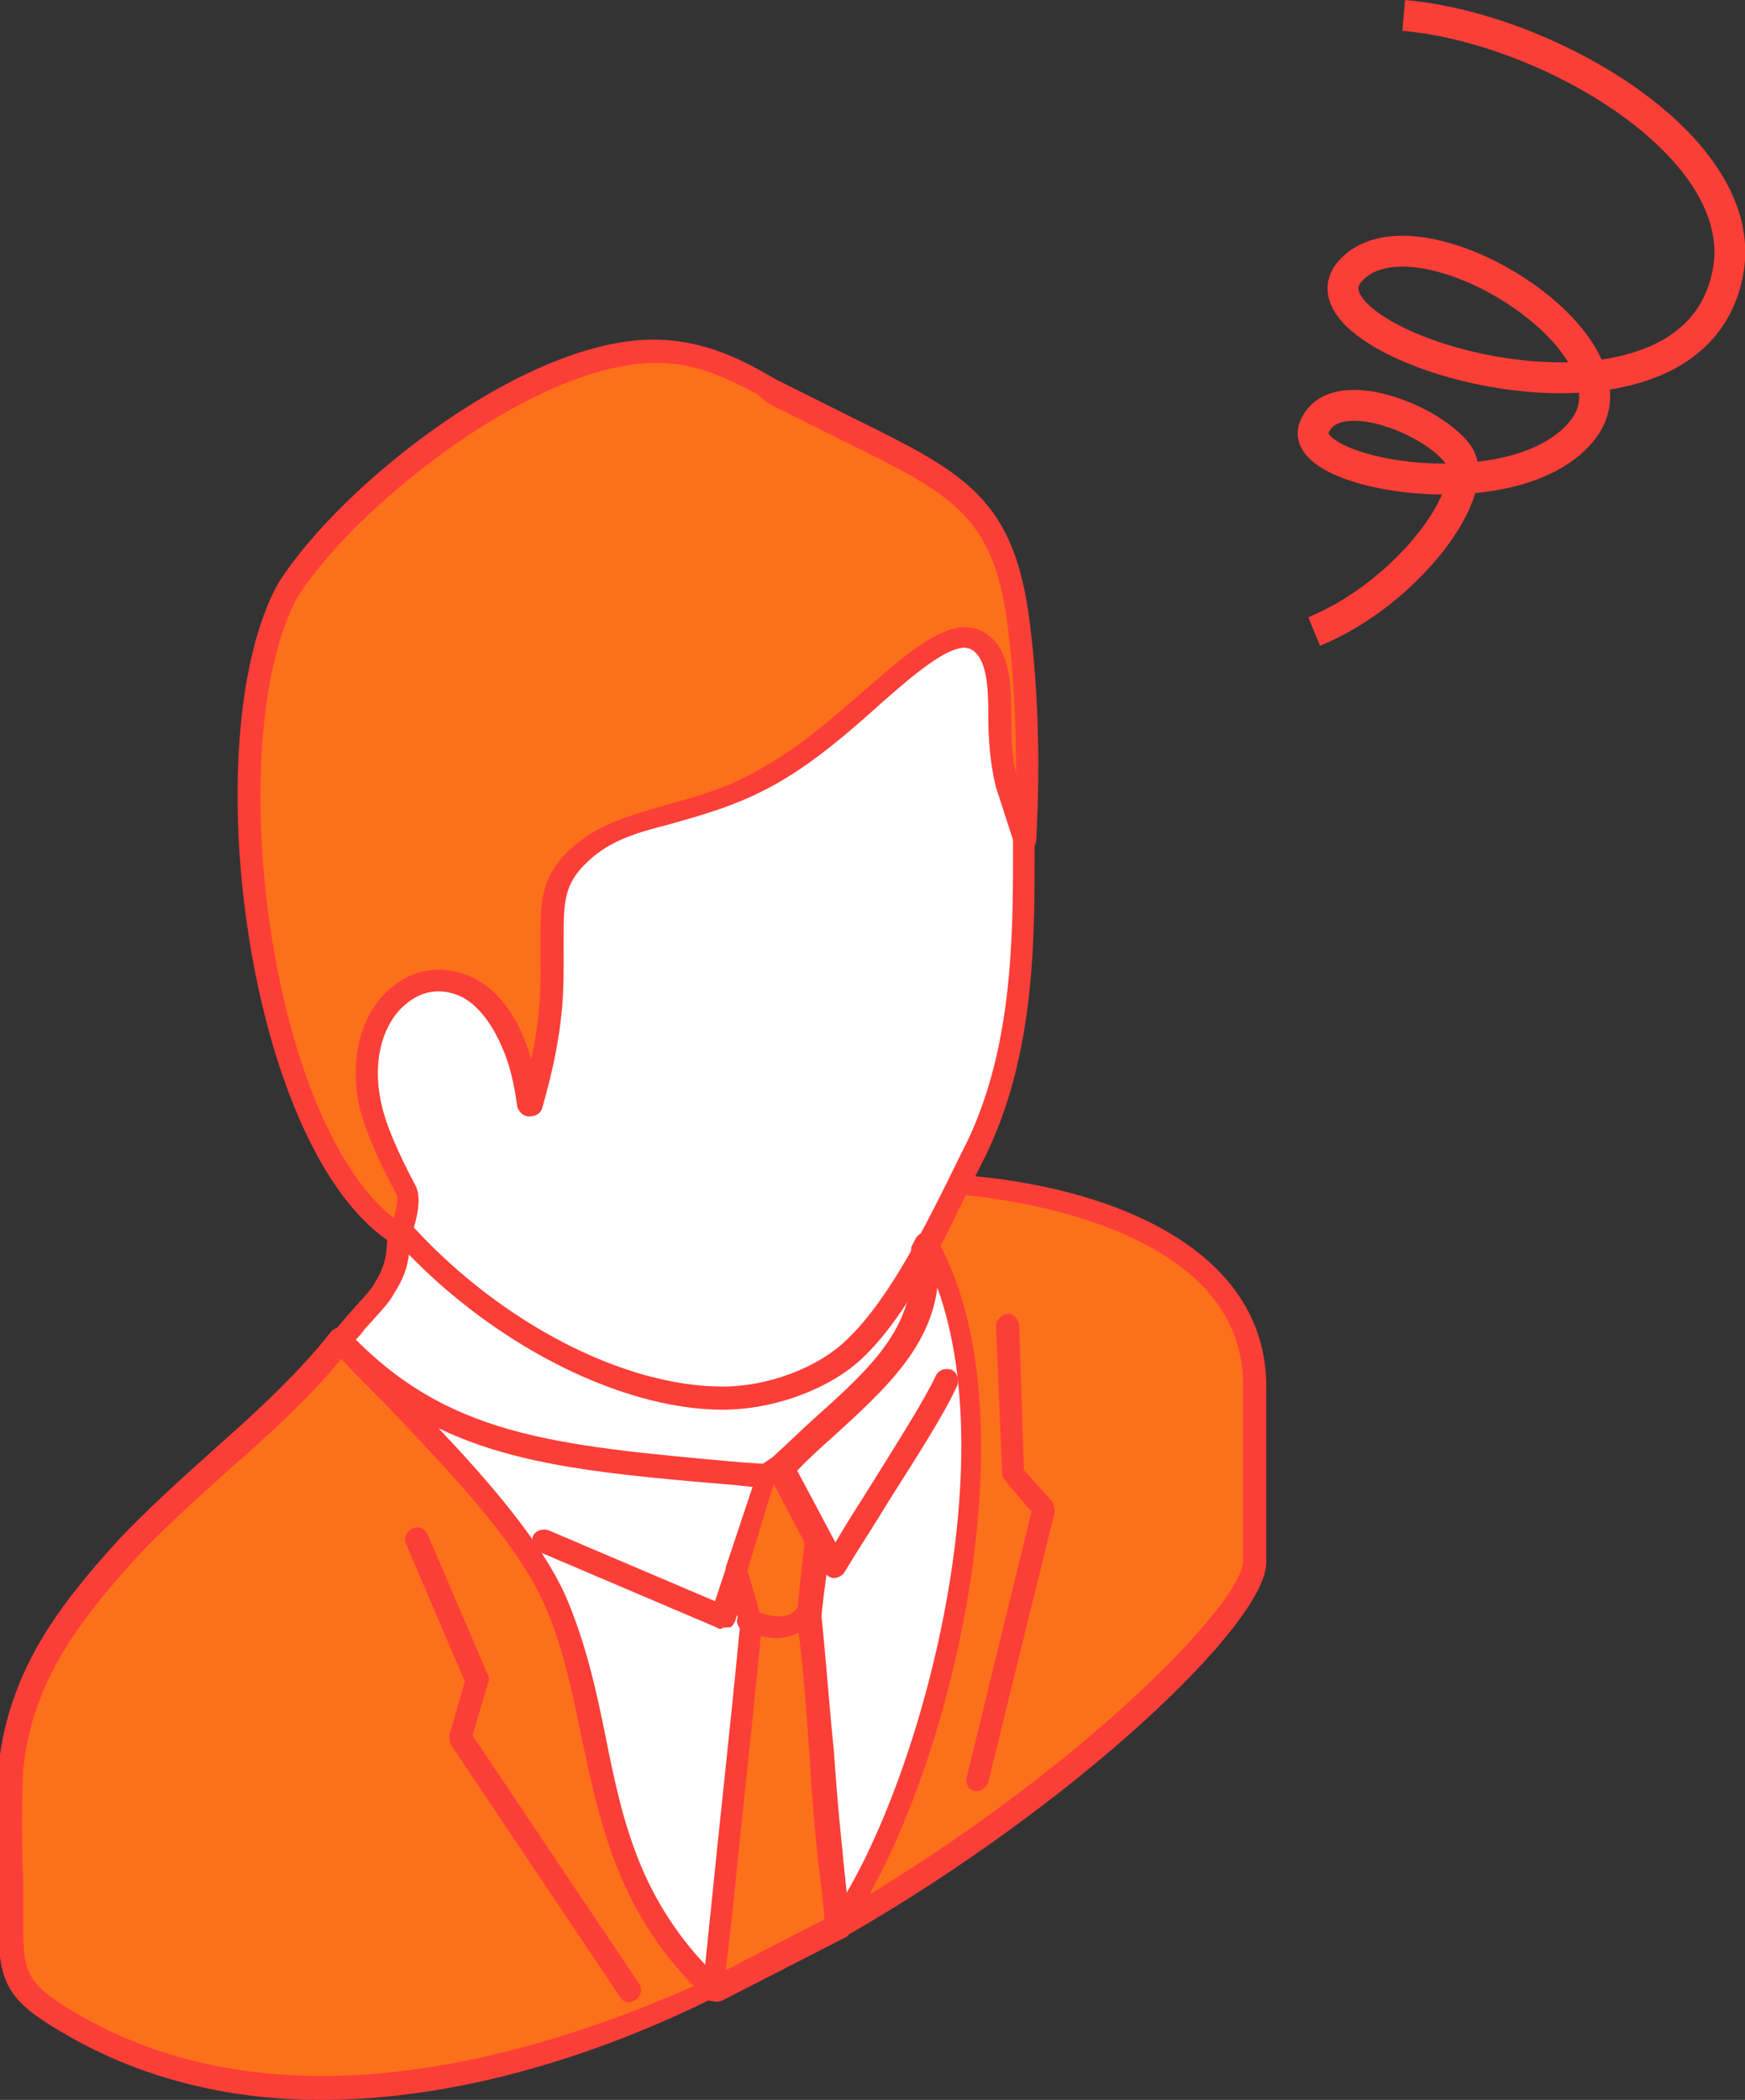
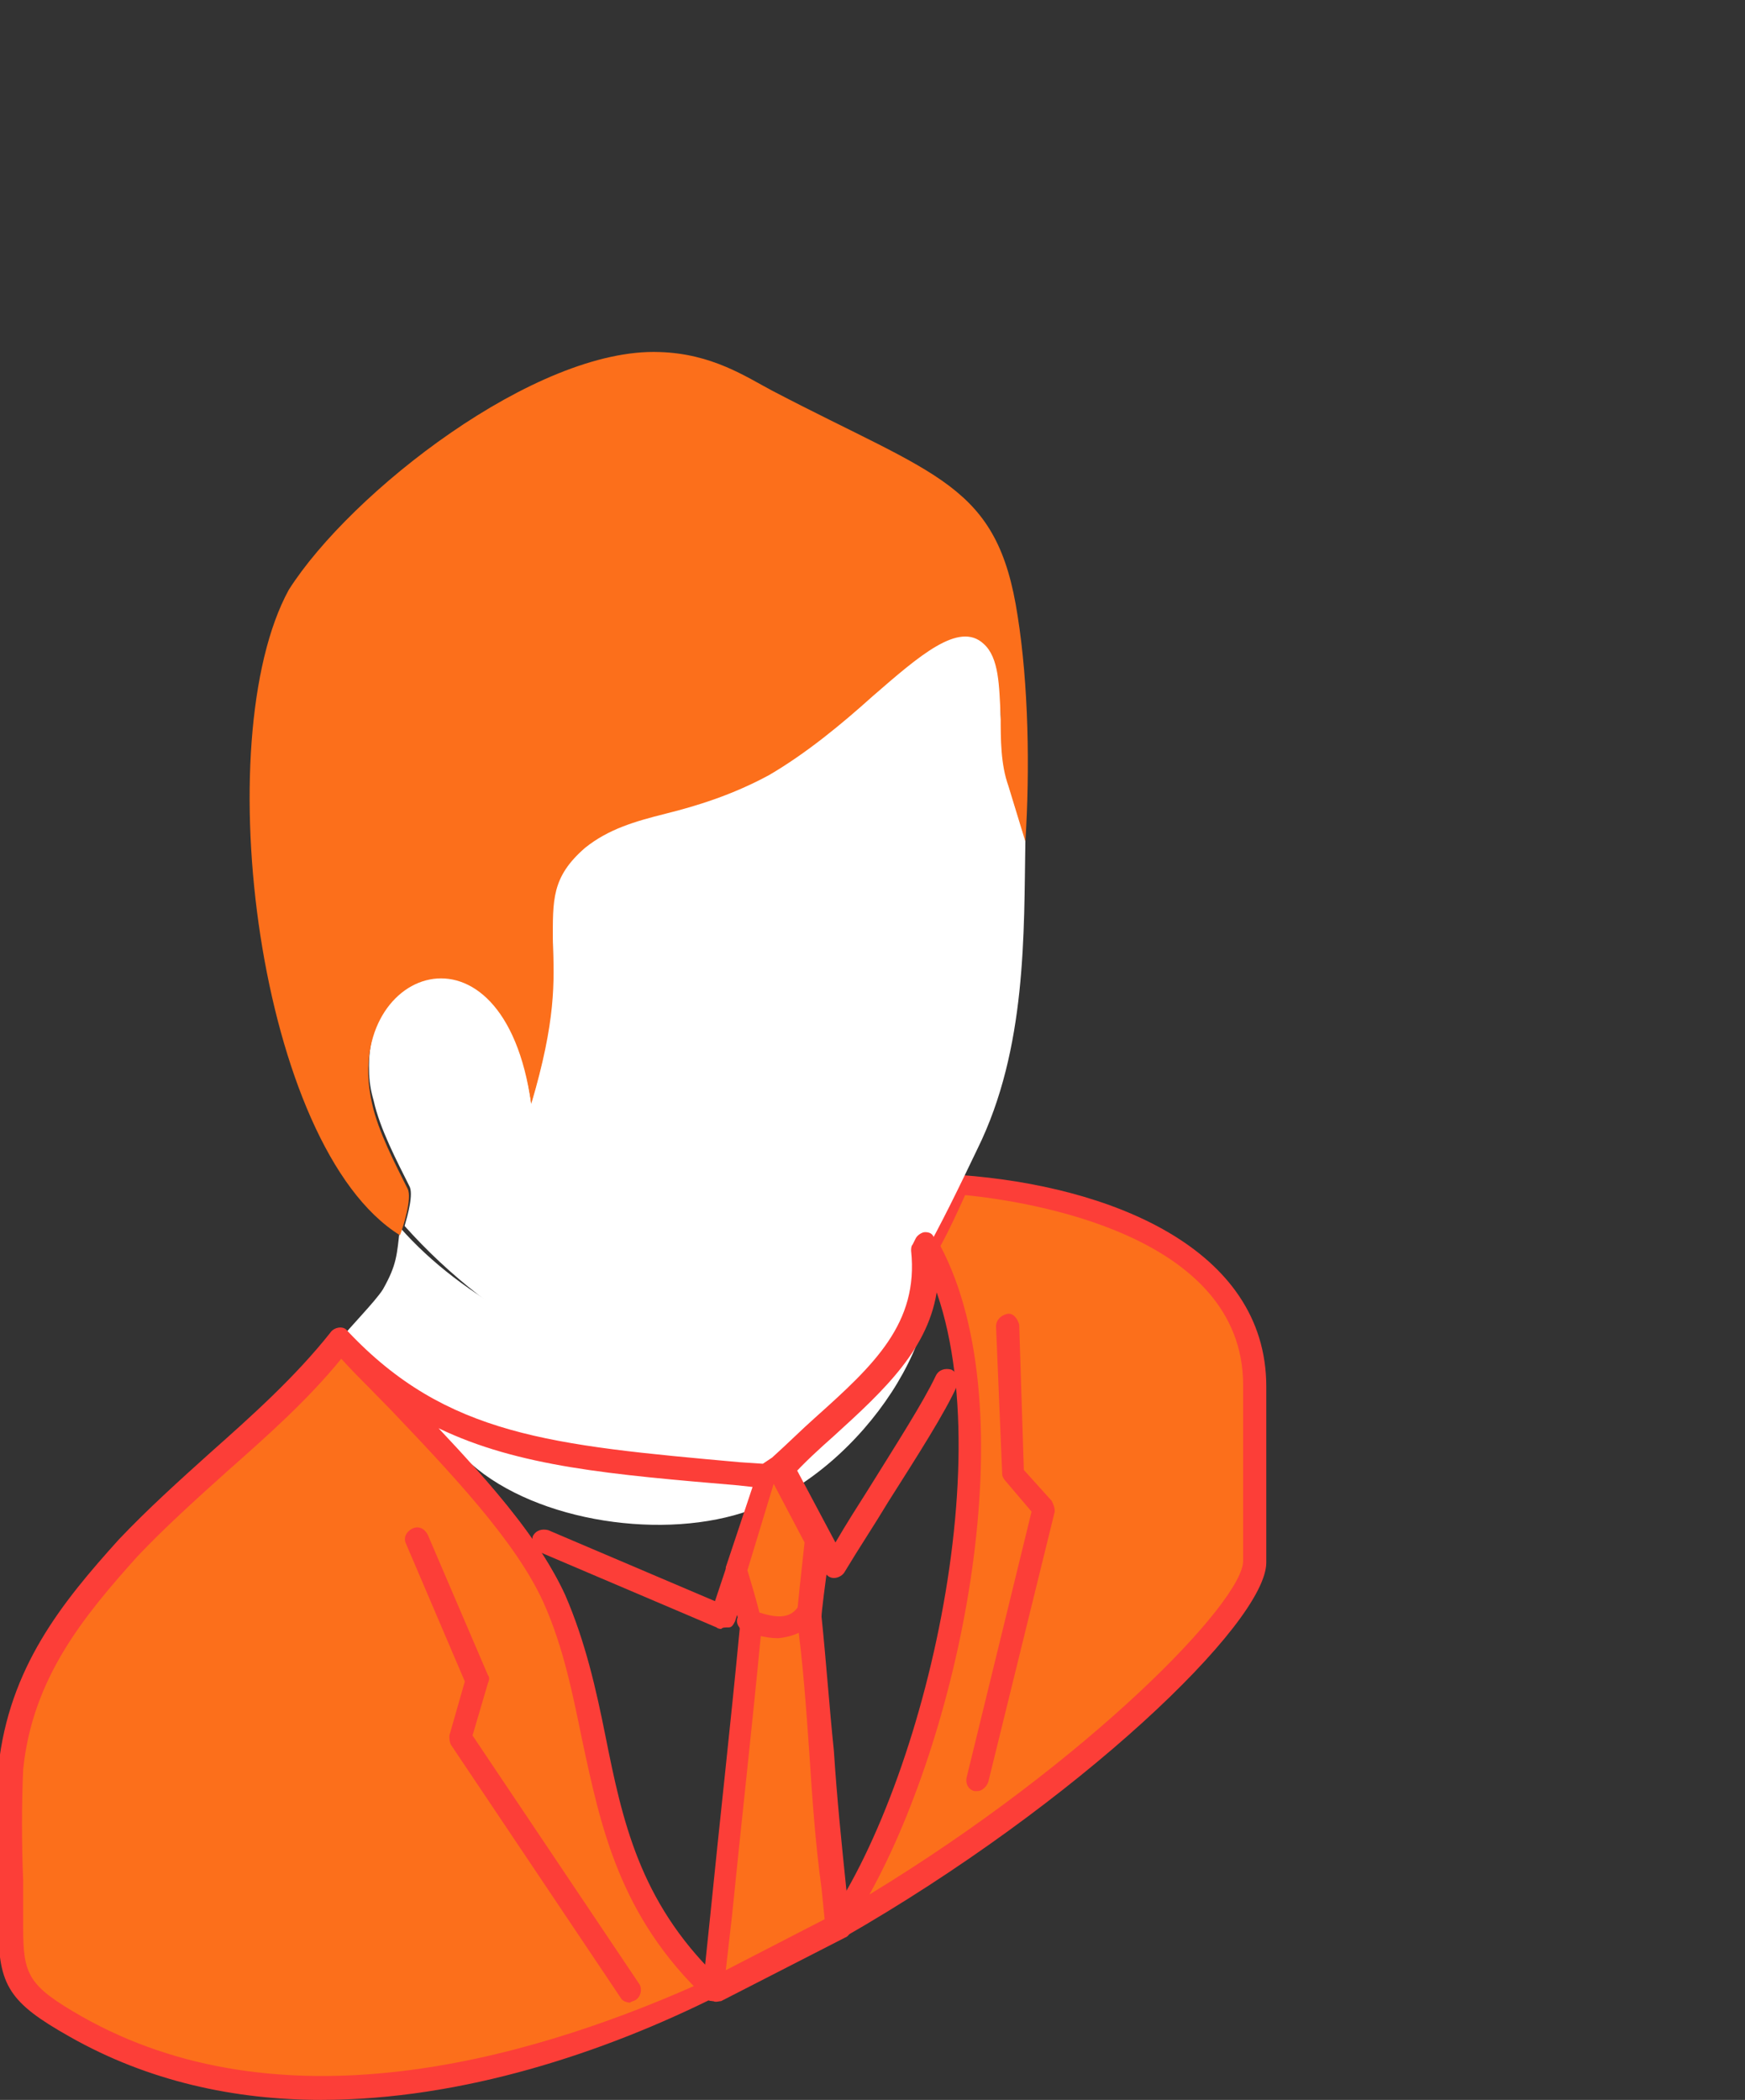
<svg xmlns="http://www.w3.org/2000/svg" version="1.1" id="レイヤー_1" x="0px" y="0px" width="113px" height="136px" viewBox="0 0 113 136" style="enable-background:new 0 0 113 136;" xml:space="preserve">
  <rect x="0" y="0" width="113" height="136" fill="#333333" stroke="none" />
  <style type="text/css">
	.st0{fill:none;stroke:#FC3E38;stroke-width:2;}
	.st1{fill-rule:evenodd;clip-rule:evenodd;fill:#FC6F1B;}
	.st2{fill-rule:evenodd;clip-rule:evenodd;fill:#FC3E38;}
	.st3{fill-rule:evenodd;clip-rule:evenodd;fill:#FFFFFF;}
</style>
-   <path class="st0" d="M90.9,1c9.3,0.8,22.5,8.5,21,16.6c-2.3,12.7-28.6,4.8-24.5,0c4.1-4.8,19.2,4.5,15.2,10.1  c-4.1,5.6-18.7,3.1-17.5,0c1.2-3.1,7.6-0.6,9.3,1.7c1.7,2.3-3.2,9-9.3,11.5" />
  <path class="st1" d="M35.9,103.6c3.7,8.4,1.9,17.5,10.3,25.3c-13.8,6.3-29.1,9.4-41.3,2.4c-3.8-2.1-4.2-3-4.2-6.5  c0-3.4-0.1-6.9,0-10.3c0.6-5.9,3.7-9.9,7.6-14.2c4.3-4.7,9.8-8.4,13.7-13.5C26.4,91.7,33.5,98,35.9,103.6L35.9,103.6z M22.5,87.3  l-0.4-0.4C22.2,87,22.3,87.1,22.5,87.3z M81.3,101.1V89.7c0-9.1-11.3-12.4-19.1-13.1c-0.7,1.3-1.3,2.7-2,4  c6.1,10.9,0.9,34.3-5.9,44.1C69.6,116,81.3,104.4,81.3,101.1L81.3,101.1z" />
  <path class="st2" d="M60.9,80.7c5.6,10.6,1.4,31.2-4.6,42c14.3-8.7,24.2-19,24.2-21.6V89.7c0-9.8-14-11.9-18-12.3  C62,78.5,61.5,79.6,60.9,80.7L60.9,80.7z M54.2,125.5c-0.2,0-0.4-0.1-0.5-0.2c-0.2-0.3-0.3-0.6-0.1-0.9c6.6-9.6,11.8-32.8,5.9-43.3  c-0.1-0.2-0.1-0.5,0-0.7c0.7-1.3,1.4-2.6,2-3.9c0.1-0.3,0.4-0.4,0.7-0.4C71.8,76.8,82,80.8,82,89.8v11.4c0,3.9-12.2,15.6-27.4,24.3  C54.5,125.5,54.4,125.5,54.2,125.5L54.2,125.5z M22.1,88c-2.2,2.7-4.8,5-7.4,7.3c-2,1.8-4,3.6-5.8,5.5c-3.5,3.9-6.8,7.9-7.4,13.8  c-0.1,2.3-0.1,4.8,0,7.2c0,1,0,2,0,3c0,3.1,0.3,3.8,3.8,5.8c12.7,7.2,28.4,3,39.7-2c-4.9-5.1-6.1-10.6-7.2-16  c-0.6-2.9-1.2-6-2.5-8.9c-1.8-4-6.1-8.5-9.9-12.5C24.2,90.2,23.1,89.1,22.1,88L22.1,88z M20.8,136c-5.6,0-11.2-1.2-16.3-4.1  c-3.9-2.2-4.6-3.3-4.6-7.1c0-1,0-2,0-3c0-2.4,0-4.9,0-7.4c0.7-6.4,4.1-10.6,7.8-14.7c1.9-2,3.9-3.8,5.9-5.6c2.7-2.4,5.5-4.9,7.8-7.8  c0.2-0.3,0.7-0.4,1-0.1c0,0,0,0,0,0c0,0,0.1,0,0.1,0.1l0.4,0.4c0,0,0.1,0.1,0.1,0.2c1,1.1,2.1,2.3,3.3,3.4  c3.9,4.1,8.4,8.7,10.2,12.9c1.3,3,2,6.1,2.6,9.1c1.2,5.7,2.3,11,7.5,15.9c0.2,0.2,0.3,0.4,0.2,0.6c0,0.2-0.2,0.4-0.4,0.5  C39.2,132.9,30,136,20.8,136L20.8,136z" />
  <path class="st3" d="M22,86.8c0.6-0.8,2.3-2.5,2.8-3.3c0.9-1.6,0.9-2.2,1.1-4c8,9.1,26.8,14.5,33.9,1.5c2,4.8-3.8,14.1-11.2,16.8  c-5.5,2-13.8,0.8-18.1-3l-7.2-6.5L22,86.8L22,86.8z" />
-   <path class="st2" d="M23,86.8l1,1.1l7.1,6.4c3.9,3.5,12,4.9,17.3,2.9c4.2-1.5,8.3-5.5,10.2-9.9c0.7-1.6,1-3.1,1-4.4  c-2.6,3.7-6.5,5.9-11.3,6.4c-7.3,0.8-16.2-2.6-21.8-8.2c-0.1,0.9-0.3,1.6-1,2.7c-0.3,0.6-1.1,1.4-1.9,2.3  C23.4,86.4,23.2,86.6,23,86.8L23,86.8z M42.8,99.6c-4.7,0-9.7-1.5-12.7-4.2L23,88.9l-1.5-1.6c-0.2-0.3-0.2-0.7,0-0.9  c0.2-0.3,0.6-0.7,1-1.2c0.6-0.7,1.5-1.6,1.7-2c0.8-1.3,0.8-1.8,0.9-3.2l0-0.6c0-0.3,0.2-0.5,0.5-0.6c0.3-0.1,0.6,0,0.8,0.2  c5.2,5.9,14.2,9.7,21.6,8.9c4.9-0.5,8.8-3,11.2-7.3c0.1-0.2,0.4-0.4,0.7-0.4c0.3,0,0.5,0.2,0.6,0.4c0.8,1.9,0.6,4.4-0.6,7.1  c-2,4.7-6.5,9-11,10.7C47.1,99.2,45,99.6,42.8,99.6L42.8,99.6z" />
  <path class="st3" d="M55.5,87.3c3-2.9,5.5-8.1,7.8-12.9c3.2-6.5,3-14,3.1-20l-1.1-3.6c-0.4-1.5-0.4-3-0.5-4.5c0-1.9-0.1-3.7-1.1-4.7  c-1.6-1.5-4.2,0.8-7.2,3.4c-2,1.8-4.3,3.7-6.7,5.1c-2.4,1.4-4.7,2-6.7,2.5c-2,0.5-3.8,1-5.2,2.2c-2.3,1.9-2.2,3.4-2.1,6.1  c0,2.5,0.2,5.1-1.4,10.5c-0.2-1.4-0.5-2.8-1-4.1c-2.8-6.8-9.7-4.4-9.5,2c0,0.7,0.1,1.3,0.3,2c0.4,1.8,1.5,3.9,2.3,5.5  c0.3,0.5-0.1,1.9-0.3,2.6c5.8,6.5,14.1,10.9,20.8,10.9C49.8,90.5,53.3,89.3,55.5,87.3L55.5,87.3z" />
-   <path class="st2" d="M26.8,79.5c5.7,6.2,13.6,10.3,20,10.3c2.9,0,6.2-1.2,8.1-3.1c2.7-2.6,5-7.2,7.2-11.7l0.5-1c2.9-6,3-13,3-18.6  v-1l-1.1-3.4c-0.4-1.6-0.5-3.2-0.5-4.7c0-1.8-0.1-3.4-0.9-4.1c-1.1-1-3.6,1.1-6.2,3.4c-2,1.8-4.3,3.8-6.8,5.2  c-2.5,1.4-4.8,2-6.9,2.6c-2,0.5-3.6,1-4.9,2.1c-1.9,1.6-1.9,2.8-1.9,5.3v0.7c0,2.5,0.1,5.1-1.4,10.3c-0.1,0.3-0.4,0.5-0.8,0.5  c-0.3,0-0.6-0.3-0.7-0.6c-0.2-1.5-0.5-2.8-1-3.9c-1.1-2.6-2.9-4-4.8-3.6c-1.6,0.3-3.4,2.2-3.3,5.3c0,0.6,0.1,1.2,0.2,1.8  c0.3,1.4,1.1,3.2,2.2,5.3C27.2,77.2,27.2,78.1,26.8,79.5L26.8,79.5z M46.8,91.3c-6.8,0-15.4-4.5-21.3-11.1c-0.2-0.2-0.2-0.4-0.1-0.7  c0.4-1.1,0.4-1.9,0.4-2.1c-1.2-2.2-2-4.1-2.4-5.6c-0.2-0.7-0.3-1.4-0.3-2.1c-0.1-3.4,1.8-6.2,4.4-6.8c2-0.4,4.8,0.5,6.5,4.5  c0.2,0.4,0.3,0.8,0.4,1.2c0.7-3.2,0.6-5.1,0.6-6.9v-0.7c0-2.5-0.1-4.4,2.4-6.4c1.6-1.3,3.5-1.8,5.5-2.4c2.1-0.6,4.2-1.1,6.5-2.5  c2.4-1.3,4.6-3.3,6.6-5c3.3-2.9,6.1-5.3,8.2-3.4c1.2,1.1,1.3,3.1,1.3,5.2c0,1.5,0,3,0.4,4.4l1.1,3.5c0,0,0,0.1,0,0.2v1.1  c0,5.7-0.1,12.9-3.2,19.2l-0.5,1c-2.3,4.6-4.6,9.4-7.5,12.1C53.8,89.9,50.2,91.3,46.8,91.3L46.8,91.3z" />
  <path class="st1" d="M18.7,38.2c-5.3,9.7-2,36.1,7.2,41.8c0.2-0.5,0.8-2.4,0.5-3c-0.8-1.6-1.9-3.7-2.3-5.5c-2-8.7,8.5-12.8,10.3,0  c1.6-5.4,1.5-7.9,1.4-10.5c0-2.7-0.1-4.2,2.1-6.1c1.5-1.2,3.2-1.7,5.2-2.2c2-0.5,4.3-1.2,6.7-2.5c2.4-1.4,4.7-3.3,6.7-5.1  c3-2.6,5.6-4.9,7.2-3.4c1,0.9,1,2.7,1.1,4.7c0,1.5,0,3.1,0.5,4.5l1.1,3.6c0.3-4.7,0.2-10.2-0.5-14.6c-1.3-8.6-5.2-9-15.9-14.6  c-1.7-0.9-3.9-2.4-7.3-2.5C34.7,22.5,22.7,31.9,18.7,38.2L18.7,38.2z" />
-   <path class="st2" d="M19.3,38.6c-5,9.1-2,33.8,6.2,40.3c0.2-0.7,0.3-1.3,0.2-1.5c-1.2-2.2-2-4.1-2.4-5.6c-0.7-3.1,0-6.1,2-7.8  c1.4-1.2,3.1-1.5,4.8-0.9c1.2,0.4,3.2,1.7,4.3,5.5c0.7-3.2,0.6-5.1,0.6-6.9v-0.7c0-2.5-0.1-4.4,2.4-6.4c1.6-1.3,3.5-1.8,5.5-2.4  c2.1-0.6,4.2-1.1,6.5-2.5c2.4-1.3,4.6-3.3,6.6-5c3.3-2.9,6.1-5.3,8.2-3.4c1.2,1.1,1.3,3.1,1.3,5.2c0,1.2,0,2.4,0.3,3.6  c0-3.6-0.2-7-0.6-10c-1-6.8-3.6-8.1-10.7-11.6c-1.4-0.7-3-1.5-4.8-2.4L49,25.5c-1.6-0.8-3.5-1.9-6.2-2c-0.1,0-0.2,0-0.3,0  C34.7,23.5,23.2,32.6,19.3,38.6L19.3,38.6z M25.9,80.7c-0.1,0-0.3,0-0.4-0.1c-9.5-5.9-13-32.8-7.5-42.8c4.1-6.5,16.3-16.1,24.7-15.8  c3,0.1,5.3,1.3,6.9,2.2l0.7,0.4c1.8,0.9,3.4,1.7,4.8,2.4c7.1,3.5,10.4,5.1,11.5,12.7c0.6,4.3,0.8,9.6,0.5,14.7  c0,0.4-0.3,0.6-0.6,0.7c-0.4,0-0.7-0.2-0.8-0.5l-1.1-3.6c-0.4-1.6-0.5-3.2-0.5-4.7c0-1.8-0.1-3.4-0.9-4.1c-1.1-1-3.6,1.1-6.2,3.4  c-2,1.8-4.3,3.8-6.8,5.2c-2.5,1.4-4.8,2-6.9,2.6c-2,0.5-3.6,1-4.9,2.1c-1.9,1.6-1.9,2.8-1.9,5.3v0.7c0,2.5,0.1,5.1-1.4,10.3  c-0.1,0.3-0.4,0.5-0.8,0.5c-0.4,0-0.6-0.3-0.7-0.6c-0.6-3.9-2-6.6-4.1-7.3c-1.1-0.4-2.3-0.2-3.3,0.7c-1.2,1-2.2,3.3-1.5,6.4  c0.3,1.4,1.1,3.2,2.2,5.3c0.6,1.1-0.4,3.5-0.4,3.6c-0.1,0.2-0.2,0.4-0.5,0.4C26,80.8,25.9,80.8,25.9,80.7L25.9,80.7z" />
-   <path class="st3" d="M49.7,95.7c-13.3-1.2-20.6-1.5-27.6-8.9C26.4,91.7,33.5,98,36,103.6c3.7,8.4,1.9,17.5,10.3,25.3l8-4.1  c6.2-8.8,12.4-32.5,5.9-44.1L59.9,81c0.7,6.2-4.4,9.2-9.3,14.1L49.7,95.7L49.7,95.7z" />
  <path class="st2" d="M28.4,92.5c3.3,3.5,6.6,7.3,8.2,10.8c1.3,3,2,6.1,2.6,9.1c1.1,5.5,2.2,10.7,7.2,15.6l7.4-3.8  c5.5-7.9,11.3-28.7,6.9-40.8c-0.5,3.9-3.4,6.6-6.7,9.6c-0.9,0.8-1.9,1.7-2.8,2.7c0,0-0.1,0.1-0.1,0.1L50,96.3  c-0.1,0.1-0.3,0.1-0.4,0.1l-1.8-0.2C39.6,95.5,33.6,95,28.4,92.5L28.4,92.5z M46.2,129.6c-0.2,0-0.4-0.1-0.5-0.2  c-5.6-5.3-6.8-11.1-8-16.7c-0.6-2.9-1.2-6-2.5-8.9c-1.8-4-6.1-8.5-9.9-12.5c-1.4-1.4-2.7-2.8-3.8-4.1c-0.3-0.3-0.2-0.8,0-1  c0.3-0.3,0.8-0.3,1,0c6.4,6.8,13.2,7.4,25.4,8.5l1.5,0.1l0.6-0.4c1-0.9,1.9-1.8,2.8-2.6c3.8-3.4,6.7-6.1,6.2-10.8  c0-0.1,0-0.3,0.1-0.4l0.2-0.4c0.1-0.2,0.4-0.4,0.6-0.4c0.3,0,0.5,0.1,0.6,0.4c7,12.4,0,36.5-5.9,44.9c-0.1,0.1-0.2,0.2-0.3,0.2  l-8,4.1C46.5,129.5,46.3,129.6,46.2,129.6L46.2,129.6z" />
  <path class="st2" d="M46.7,105.5c0,0-0.2,0-0.3-0.1l-11.5-4.9c-0.4-0.2-0.5-0.6-0.4-1c0.2-0.4,0.6-0.5,1-0.4l10.8,4.6l2.6-7.8  c0.1-0.4,0.5-0.6,0.9-0.5c0.2,0,0.3,0.2,0.4,0.3c-0.1-0.3,0.1-0.6,0.4-0.8c0.4-0.2,0.8,0,1,0.3l2.5,4.7c0.7-1.2,1.4-2.3,2.1-3.4  c1.8-2.9,3.6-5.7,4.4-7.4c0.2-0.4,0.6-0.5,1-0.4c0.4,0.2,0.5,0.6,0.4,1c-0.8,1.8-2.6,4.6-4.5,7.6c-0.9,1.5-1.9,3-2.8,4.5  c-0.1,0.2-0.4,0.4-0.7,0.4c-0.3,0-0.5-0.2-0.6-0.4l-3-5.8c0,0,0,0.3,0,0.4l-2.8,8.6c-0.1,0.2-0.2,0.4-0.4,0.4  C46.9,105.4,46.8,105.4,46.7,105.5L46.7,105.5z" />
  <path class="st1" d="M46.2,128.9l8-4.1c-0.1-1.2-0.2-1.4-0.3-2.5c-0.7-5.6-0.9-11.6-1.5-17.6c0-0.3,0.3-2.5,0.6-4.9l-2.4-4.6  l-0.9,0.5l-2,6c0.5,1.7,1,3.5,1,3.9c-0.7,7-1.4,13.9-2.1,20.6C46.4,127.2,46.3,127.9,46.2,128.9L46.2,128.9z" />
-   <path class="st2" d="M48.4,101.7c1,3.3,1,3.7,0.9,3.9c-0.6,6.3-1.3,12.5-1.9,18.5l-0.4,3.5l6.4-3.3l-0.2-2c-0.4-2.9-0.6-5.8-0.8-8.9  c-0.2-2.8-0.4-5.7-0.8-8.6c0-0.1,0-0.4,0.5-4.9l-2-3.8h0L48.4,101.7L48.4,101.7z M46.2,129.6c-0.1,0-0.3,0-0.4-0.1  c-0.2-0.2-0.3-0.4-0.3-0.7L46,124c0.6-6,1.3-12.2,1.9-18.5c0,0,0-0.6-0.9-3.6c0-0.1,0-0.3,0-0.4l2-6c0-0.2,0.2-0.3,0.3-0.4l0.9-0.5  c0.2-0.1,0.4-0.1,0.6-0.1c0.2,0,0.4,0.2,0.5,0.4l2.4,4.6c0.1,0.1,0.1,0.3,0.1,0.4c-0.4,2.9-0.6,4.5-0.6,4.8c0.3,2.9,0.5,5.8,0.8,8.7  c0.2,3.1,0.5,6,0.8,8.9l0.3,2.5c0,0.3-0.1,0.6-0.4,0.7l-8,4.1C46.6,129.6,46.3,129.7,46.2,129.6L46.2,129.6z" />
+   <path class="st2" d="M48.4,101.7c1,3.3,1,3.7,0.9,3.9c-0.6,6.3-1.3,12.5-1.9,18.5l-0.4,3.5l6.4-3.3l-0.2-2c-0.4-2.9-0.6-5.8-0.8-8.9  c-0.2-2.8-0.4-5.7-0.8-8.6c0-0.1,0-0.4,0.5-4.9l-2-3.8h0L48.4,101.7L48.4,101.7z M46.2,129.6c-0.1,0-0.3,0-0.4-0.1  c-0.2-0.2-0.3-0.4-0.3-0.7L46,124c0.6-6,1.3-12.2,1.9-18.5c0,0,0-0.6-0.9-3.6c0-0.1,0-0.3,0-0.4l2-6c0-0.2,0.2-0.3,0.3-0.4l0.9-0.5  c0.2-0.1,0.4-0.1,0.6-0.1c0.2,0,0.4,0.2,0.5,0.4l2.4,4.6c0.1,0.1,0.1,0.3,0.1,0.4c-0.4,2.9-0.6,4.5-0.6,4.8c0.3,2.9,0.5,5.8,0.8,8.7  c0.2,3.1,0.5,6,0.8,8.9l0.3,2.5c0,0.3-0.1,0.6-0.4,0.7l-8,4.1C46.6,129.6,46.3,129.7,46.2,129.6z" />
  <path class="st2" d="M50.4,106.1c-0.9,0-1.8-0.3-2.2-0.5c-0.4-0.1-0.6-0.6-0.4-0.9c0.1-0.4,0.6-0.6,1-0.4c2.1,0.8,2.6,0.2,3-0.4  c0.2-0.4,0.7-0.4,1-0.3c0.4,0.2,0.5,0.7,0.2,1C52.3,105.7,51.3,106,50.4,106.1L50.4,106.1z" />
  <path class="st2" d="M40.8,129.7c-0.2,0-0.5-0.1-0.6-0.3L29.2,113c-0.1-0.2-0.1-0.4-0.1-0.6l1-3.5l-3.8-8.9c-0.2-0.4,0-0.8,0.4-1  c0.4-0.2,0.8,0,1,0.4l3.9,9.1c0.1,0.1,0.1,0.3,0,0.5l-1,3.4l10.8,16.1c0.2,0.3,0.1,0.8-0.2,1C41.1,129.6,40.9,129.6,40.8,129.7  L40.8,129.7z" />
  <path class="st2" d="M63.3,116c0,0-0.1,0-0.2,0c-0.4-0.1-0.6-0.5-0.5-0.9l4.2-17.2l-1.7-2c-0.1-0.1-0.2-0.3-0.2-0.4l-0.4-9.6  c0-0.4,0.3-0.7,0.7-0.8c0.4-0.1,0.7,0.3,0.8,0.7l0.3,9.4l1.8,2c0.1,0.2,0.2,0.4,0.2,0.7L64,115.4C63.9,115.7,63.6,116,63.3,116  L63.3,116z" />
</svg>